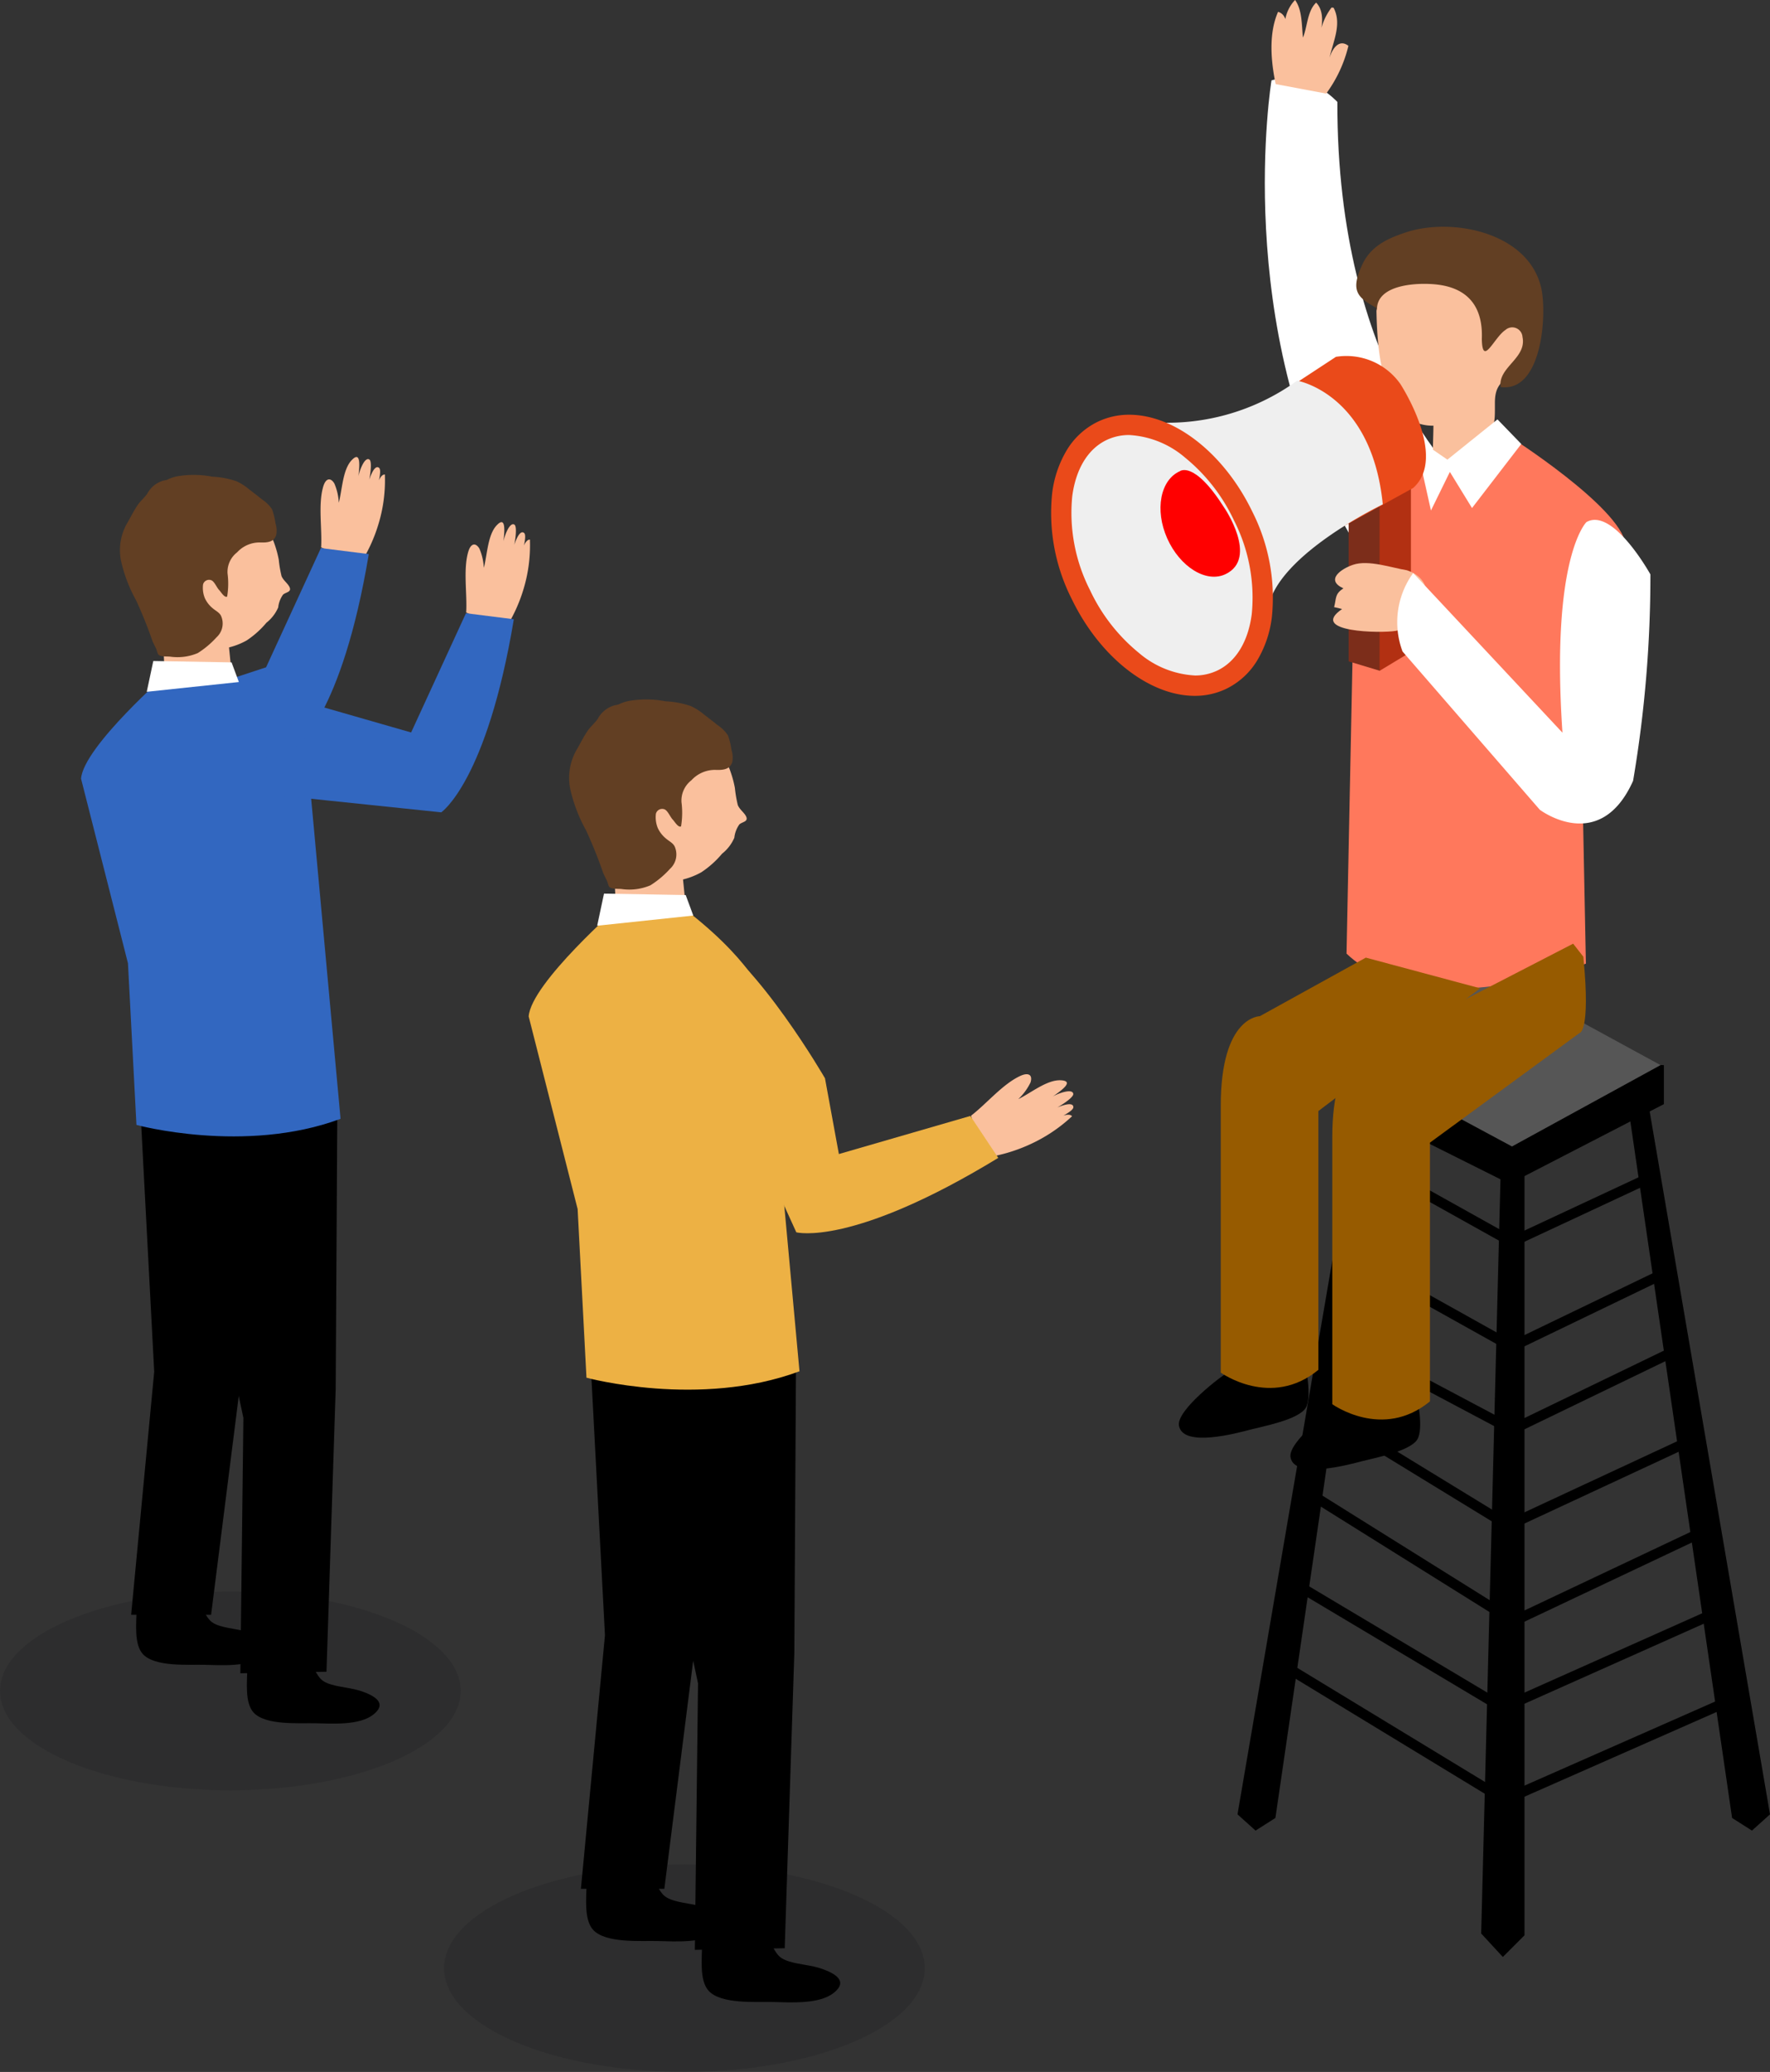
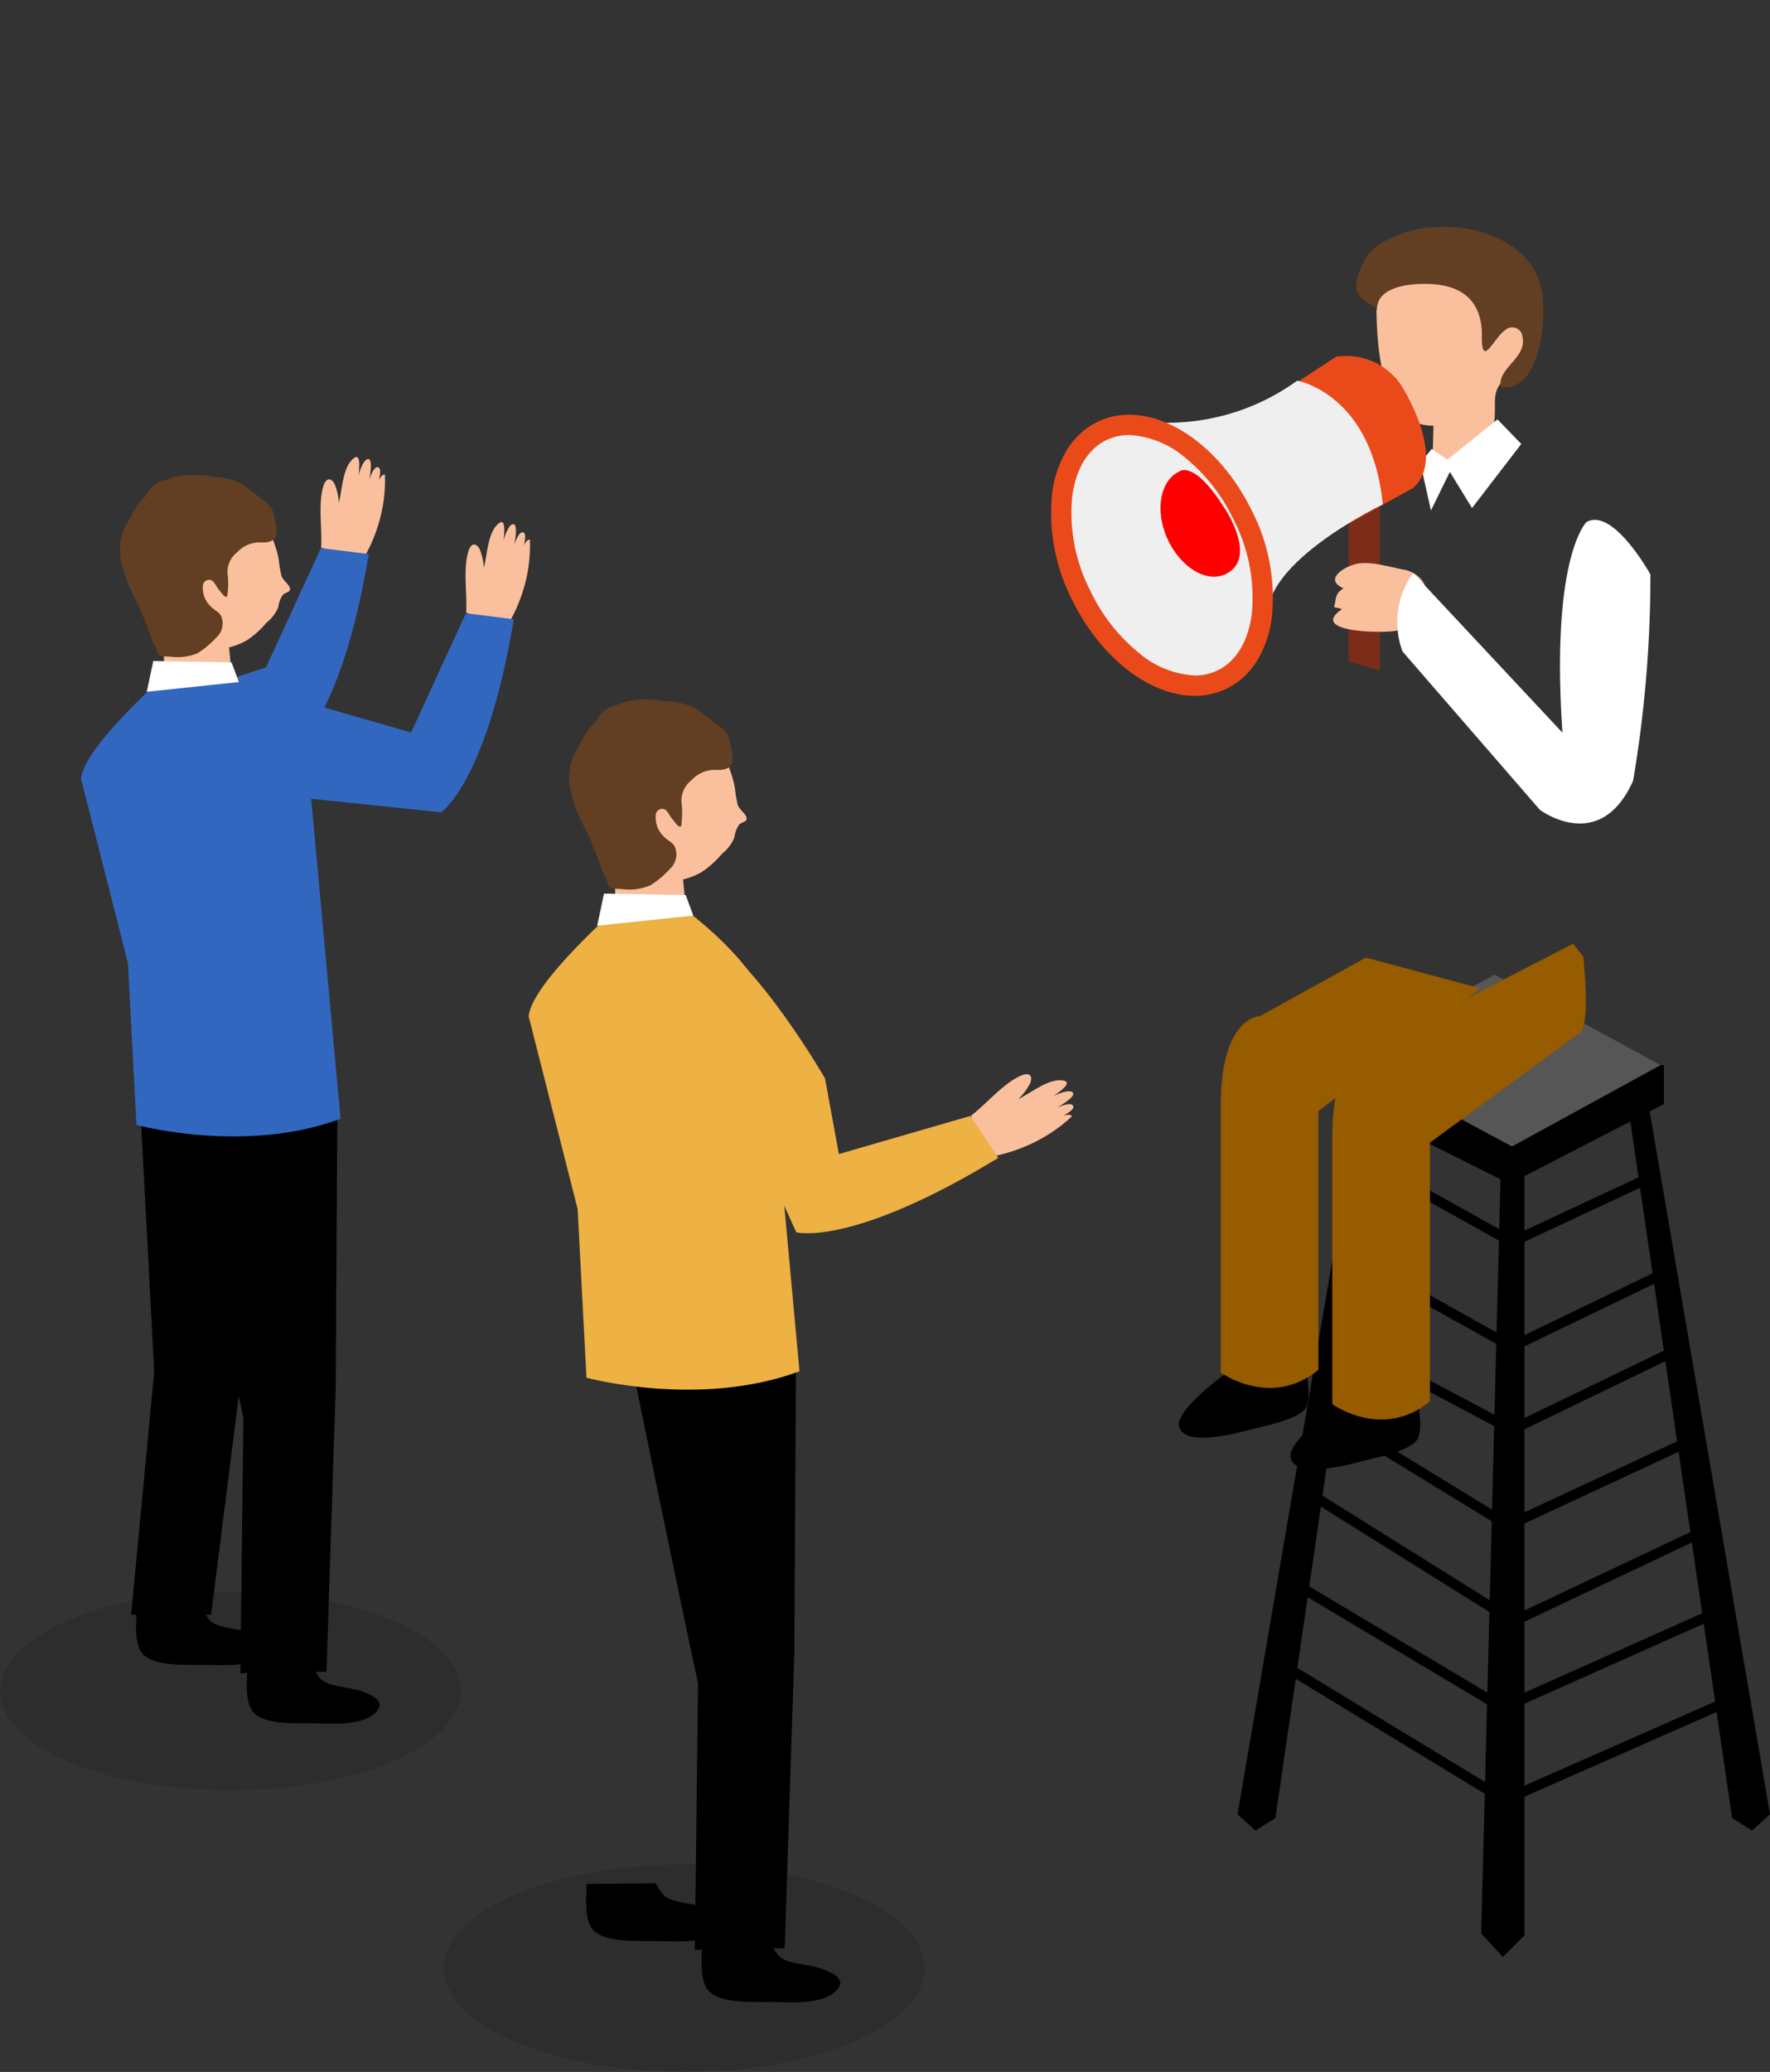
<svg xmlns="http://www.w3.org/2000/svg" width="174.304" height="204.002" viewBox="0 0 174.304 204.002">
  <rect x="0" y="0" width="174.304" height="204.002" fill="#333333" stroke="none" />
  <defs>
    <radialGradient id="radial-gradient" cx="0.946" cy="0.335" r="0.935" gradientTransform="matrix(1.227, -0.406, 0.545, 0.914, -11.071, 14.133)" gradientUnits="objectBoundingBox">
      <stop offset="0.388" stop-color="#f99" />
      <stop offset="0.454" stop-color="#ff7070" />
      <stop offset="0.523" stop-color="#ff4d4d" />
      <stop offset="0.596" stop-color="#ff3131" />
      <stop offset="0.675" stop-color="#ff1b1b" />
      <stop offset="0.761" stop-color="#ff0c0c" />
      <stop offset="0.86" stop-color="#ff0202" />
      <stop offset="1" stop-color="red" />
    </radialGradient>
  </defs>
  <g id="pikitalk_slide04_icon" transform="translate(-86.739 -56.177)">
    <g id="그룹_22107" data-name="그룹 22107" transform="translate(191.226 56.177)">
      <g id="그룹_22103" data-name="그룹 22103" transform="translate(17.378 95.96)">
        <path id="패스_50008" data-name="패스 50008" d="M225.456,163.011,223.5,239.448l2.133,2.311,2.133-2.133V162.833Z" transform="translate(-199.503 -145.039)" />
        <path id="패스_50009" data-name="패스 50009" d="M215.043,157.923l-10.31,70.57-1.955,1.244-1.778-1.6L213.265,156.5Z" transform="translate(-201 -145.46)" />
        <path id="패스_50010" data-name="패스 50010" d="M237,157.923l10.31,70.57,1.955,1.244,1.778-1.6L238.777,156.5Z" transform="translate(-198.604 -145.46)" />
        <path id="패스_50011" data-name="패스 50011" d="M227.267,171.927l-15.511-8.657.487-.873,15.064,8.408,13.1-6.113.423.906Z" transform="translate(-200.268 -145.039)" />
        <path id="패스_50012" data-name="패스 50012" d="M227.271,181.6l-15.514-8.659.487-.873,15.061,8.406,14.52-7,.434.9Z" transform="translate(-200.268 -144.395)" />
        <path id="패스_50013" data-name="패스 50013" d="M227.41,189.3l-17.644-9.363.469-.883,17.2,9.125,15.948-7.711.435.9Z" transform="translate(-200.401 -143.929)" />
        <path id="패스_50014" data-name="패스 50014" d="M227.11,198.265l-18.538-11.339.522-.853,18.08,11.059,17.711-8.241.422.907Z" transform="translate(-200.479 -143.463)" />
        <path id="패스_50015" data-name="패스 50015" d="M227.709,207.179l-20.14-12.588.53-.848,19.677,12.3,19.307-9.127.427.9Z" transform="translate(-200.545 -142.953)" />
        <path id="패스_50016" data-name="패스 50016" d="M226.731,215.15l-20.487-12.221.512-.859L226.8,214.025l21.272-9.493.408.913Z" transform="translate(-200.634 -142.399)" />
        <path id="패스_50017" data-name="패스 50017" d="M227.016,223.739l-22.442-13.645.52-.854,22,13.374,22.337-9.849.4.915Z" transform="translate(-200.745 -141.922)" />
        <path id="패스_50018" data-name="패스 50018" d="M210.943,153.736v4.414l16.184,8.092,15.2-7.847v-3.841Z" transform="translate(-200.338 -145.644)" />
        <path id="패스_50019" data-name="패스 50019" d="M242,155.058l-14.631,8.01-16.429-8.827,14.712-8.092Z" transform="translate(-200.338 -146.149)" fill="#565656" />
      </g>
      <g id="그룹_22106" data-name="그룹 22106">
-         <path id="패스_50020" data-name="패스 50020" d="M222.921,103.1S210.6,92.225,210.666,65.736c0,0-2.929-3.237-6.487-2.122,0,0-3.963,24.168,7.59,44.51" transform="translate(-183.454 -55.698)" fill="#fff" />
-         <path id="패스_50021" data-name="패스 50021" d="M220.931,96.655l6.189-.183s10.871,6.912,11.432,10.6l-4.281,22.616.368,18.685s-16.068,6.169-23.572-.987l.8-39.414S213.028,103.411,220.931,96.655Z" transform="translate(-182.952 -53.495)" fill="#ff785c" />
        <path id="패스_50022" data-name="패스 50022" d="M213.819,83.478c0,4.025.016,13.049,5.621,12.993-.009,1.167-.083,2.367-.046,3.549a6.29,6.29,0,0,0,4.8-1.987c1.373-1.311,1.3-1.879,1.3-3.789,0-1.8.676-1.908,1.652-3.21.962-1.285,2.281-3.959,1.58-5.565-.924-2.113-4.515-3.411-6.46-4.24a8.9,8.9,0,0,0-7.762.394" transform="translate(-182.768 -54.557)" fill="#fac09d" />
        <path id="패스_50023" data-name="패스 50023" d="M214.01,85.387c-.164-2.675,4.152-2.806,5.977-2.579,3.126.389,4.464,2.337,4.343,5.344.054,2.834,1.2-.138,2.321-.877a1.01,1.01,0,0,1,1.684.688c.444,2.1-2.445,2.979-2.151,4.929,4.067.545,4.572-7.089,4.008-9.695-1.2-5.518-8.749-7.046-13.323-5.539-1.864.612-3.462,1.377-4.291,3.137-1.225,2.6-.519,3.266,1.33,4.283" transform="translate(-182.892 -54.784)" fill="#623f23" />
        <path id="패스_50024" data-name="패스 50024" d="M225.478,94.892l-4.932,3.964L219.01,97.8l-1.133,1.354,1.05,4.71,1.862-3.8,2.181,3.556,4.852-6.306Z" transform="translate(-182.498 -53.6)" fill="#fff" />
        <g id="그룹_22105" data-name="그룹 22105" transform="translate(0 35.038)">
          <path id="패스_50025" data-name="패스 50025" d="M214.344,119.223l-3.083-.931V101.275h3.083Z" transform="translate(-182.939 -88.213)" fill="#7c2d1a" />
-           <path id="패스_50026" data-name="패스 50026" d="M214.119,119.281l3.083-1.86V100.4l-3.083.929Z" transform="translate(-182.748 -88.271)" fill="#b23012" />
          <g id="그룹_22104" data-name="그룹 22104">
            <path id="패스_50027" data-name="패스 50027" d="M203.726,93.575l6.786-4.452a6.5,6.5,0,0,1,6.335,2.66s4.715,7.195,1.27,10.251l-7.763,4.275Z" transform="translate(-183.44 -89.028)" fill="#ea4a1a" />
            <path id="패스_50028" data-name="패스 50028" d="M192.742,95.378a21.779,21.779,0,0,0,14.683-4.06s7.341,1.25,8.432,12.182c0,0-10.153,4.843-11.244,10Z" transform="translate(-184.171 -88.876)" fill="#efefef" />
            <path id="패스_50029" data-name="패스 50029" d="M202.642,104.374c3.264,6.76,2.329,13.968-2.086,16.1s-10.64-1.621-13.9-8.381-2.331-13.967,2.083-16.1S199.38,97.616,202.642,104.374Z" transform="translate(-184.706 -88.604)" fill="#efefef" />
            <path id="패스_50029_-_윤곽선" data-name="패스 50029 - 윤곽선" d="M191.418,94.4c4.5,0,9.369,3.835,12.125,9.542a18.751,18.751,0,0,1,1.928,10.349,10.767,10.767,0,0,1-1.412,4.241,7.277,7.277,0,0,1-3.067,2.846,7.1,7.1,0,0,1-3.113.7c-4.5,0-9.37-3.835-12.124-9.544a18.746,18.746,0,0,1-1.929-10.347,10.766,10.766,0,0,1,1.411-4.241,7.273,7.273,0,0,1,3.067-2.846A7.1,7.1,0,0,1,191.418,94.4Zm6.46,25.675a5.114,5.114,0,0,0,2.243-.5c1.821-.88,3.017-2.849,3.366-5.543a16.74,16.74,0,0,0-1.745-9.222,17.634,17.634,0,0,0-4.824-6.191,9.232,9.232,0,0,0-5.5-2.221,5.116,5.116,0,0,0-2.245.5c-1.821.879-3.016,2.848-3.364,5.543a16.736,16.736,0,0,0,1.747,9.221,17.627,17.627,0,0,0,4.824,6.193A9.23,9.23,0,0,0,197.878,120.072Z" transform="translate(-184.706 -88.604)" fill="#ea4a1a" />
            <path id="패스_50030" data-name="패스 50030" d="M200.3,109.816c-1.9.917-4.5-.715-5.748-3.514s-.685-5.762,1.248-6.62c0,0,1.391-1.1,4.36,3.584C200.164,103.266,203.57,108.246,200.3,109.816Z" transform="translate(-184.094 -88.327)" fill="url(#radial-gradient)" />
          </g>
        </g>
        <path id="패스_50031" data-name="패스 50031" d="M217.089,108.864c-1.48-.238-3.767-1.051-5.286-.542-1.2.4-2.771,1.5-.959,2.327-.874.551-.682.975-.918,1.847.228.048.558.116.783.19-3.347,2.282,3.845,2.4,5.3,2.144,2.7-.48,4.671-4.764,1.085-5.966" transform="translate(-183.034 -52.718)" fill="#fac09d" />
        <path id="패스_50032" data-name="패스 50032" d="M234.384,104.387s-3.543,3.388-2.363,20.735l-14.7-15.719a8.245,8.245,0,0,0-1.049,7.724L229.79,132.71s5.906,4.473,9.186-2.846a120.569,120.569,0,0,0,1.706-20.326S237.009,102.9,234.384,104.387Z" transform="translate(-182.642 -52.983)" fill="#fff" />
-         <path id="패스_50033" data-name="패스 50033" d="M209.527,65.389a13.055,13.055,0,0,0,2.186-4.7c-.928-.719-1.585.289-1.861,1.179.37-1.644,1.23-3.344.405-4.92a.517.517,0,0,0-.209-.023,5.863,5.863,0,0,0-1.156,2.825c.274-1.127.446-2.5-.355-3.313-.881.823-.863,2.406-1.3,3.438-.133-1.217-.064-2.727-.778-3.7a3.712,3.712,0,0,0-.9,3.483c.121-.937.132-2.052-.774-2.314-.96,2.188-.69,4.939-.234,7.112" transform="translate(-183.413 -56.177)" fill="#fac09d" />
      </g>
      <path id="패스_50034" data-name="패스 50034" d="M200.631,182.817c-.914.527-5.3,3.9-5.037,5.4.386,2.2,5.7.744,7.053.389,1.184-.311,4.685-.958,5.427-2.125.648-1.023.028-4.105-.223-5.208-1.889-.137-3.8.515-5.663.719" transform="translate(-183.982 -47.853)" />
      <path id="패스_50035" data-name="패스 50035" d="M210.931,185.735c-.914.529-5.3,3.9-5.037,5.4.388,2.194,5.705.743,7.053.389,1.185-.312,4.689-.962,5.429-2.127.648-1.021.027-4.105-.222-5.208-1.892-.137-3.8.515-5.666.719" transform="translate(-183.297 -47.659)" />
      <path id="패스_50036" data-name="패스 50036" d="M213.739,144.58,203.3,150.346s-3.845,0-3.845,8.792v26.3s4.943,3.572,9.614-.273V159.685L225,147.6Z" transform="translate(-183.724 -50.294)" fill="#975b00" />
      <path id="패스_50037" data-name="패스 50037" d="M233.471,143.291,213.6,153.546s-3.848,0-3.848,8.788v26.3s4.945,3.572,9.615-.277V162.883l14.741-10.8s1.081-.09.384-7.328c-.005-.059-.01-.118-.017-.179Z" transform="translate(-183.039 -50.379)" fill="#975b00" />
    </g>
    <g id="그룹_22111" data-name="그룹 22111" transform="translate(130.468 125.024)">
      <path id="패스_50038" data-name="패스 50038" d="M175.081,238.511c0,5.642-10.6,10.212-23.669,10.212s-23.673-4.57-23.673-10.212,10.6-10.215,23.673-10.215S175.081,232.874,175.081,238.511Z" transform="translate(-127.739 -113.569)" fill="#101114" opacity="0.15" />
      <path id="패스_50039" data-name="패스 50039" d="M151.562,235.728c0,1.3-.284,3.521.67,4.538,1.245,1.316,4.666,1.042,6.348,1.081,1.721.039,4.531.233,5.952-.9,1.491-1.19.051-1.939-1.177-2.373-1.033-.361-2.148-.4-3.19-.712-1.18-.358-1.252-.85-1.813-1.7" transform="translate(-126.156 -113.079)" />
      <path id="패스_50040" data-name="패스 50040" d="M140.895,230.1c0,1.3-.286,3.522.669,4.535,1.246,1.321,4.664,1.044,6.349,1.084,1.721.041,4.531.236,5.949-.9,1.491-1.193.05-1.941-1.175-2.373-1.033-.363-2.147-.406-3.189-.717-1.18-.356-1.253-.85-1.814-1.7" transform="translate(-126.866 -113.454)" />
      <path id="패스_50041" data-name="패스 50041" d="M145.213,182.816s4.32,21.2,6.374,30.676l-.314,26.237,8.85-.159.947-29.08.16-27.657Z" transform="translate(-126.576 -116.596)" />
-       <path id="패스_50042" data-name="패스 50042" d="M141.379,182.816l1.365,25.936-2.369,24.97h8.216l3.318-26.236-.473-23.229Z" transform="translate(-126.898 -116.596)" />
      <g id="그룹_22110" data-name="그룹 22110" transform="translate(8.328)">
        <g id="그룹_22109" data-name="그룹 22109">
          <g id="그룹_22108" data-name="그룹 22108">
            <path id="패스_50043" data-name="패스 50043" d="M150.085,139.513l-5.5.233s-8.776,7.655-9.034,10.957l4.822,18.969.871,16.605s11.119,3.032,20.977-.632l-3.368-36.677S157.532,145,150.085,139.513Z" transform="translate(-135.547 -119.478)" fill="#edb144" />
            <path id="패스_50044" data-name="패스 50044" d="M143.5,137.772l.143,3.386,6.919-.321-.519-5.157Z" transform="translate(-135.018 -119.733)" fill="#fac09d" />
            <path id="패스_50045" data-name="패스 50045" d="M152.662,125.2a3.787,3.787,0,0,1,2.188,2.351,10.558,10.558,0,0,1,.434,1.614,12.486,12.486,0,0,0,.283,1.671c.169.445.635.746.82,1.131.248.535-.378.52-.663.788a2.765,2.765,0,0,0-.495,1.308,4.028,4.028,0,0,1-1.208,1.574,9.453,9.453,0,0,1-2.046,1.83,7.278,7.278,0,0,1-1.858.722l-4.274-.066-1.635-8.493,4.852-4.341Z" transform="translate(-134.971 -120.43)" fill="#fac09d" />
            <path id="패스_50046" data-name="패스 50046" d="M143.77,121.463a3.993,3.993,0,0,1,1.7-.615,9.948,9.948,0,0,1,3.3.079,9.1,9.1,0,0,1,2.495.469,5.778,5.778,0,0,1,1.318.844c.444.343.885.675,1.311,1.025a3.659,3.659,0,0,1,1.033,1.019,6.857,6.857,0,0,1,.35,1.447,2.363,2.363,0,0,1,.083,1.147c-.221.821-1.02.828-1.7.805a3.136,3.136,0,0,0-2.327,1.019,2.534,2.534,0,0,0-.981,2.159,8.11,8.11,0,0,1-.042,2.383c-.272.156-.639-.484-.813-.661-.249-.253-.481-.863-.8-1.009a.637.637,0,0,0-.863.424,2.816,2.816,0,0,0,.181,1.4,2.932,2.932,0,0,0,.826,1.058c.288.249.692.432.85.79a1.916,1.916,0,0,1-.471,2.18,9.2,9.2,0,0,1-1.925,1.62,5.336,5.336,0,0,1-2.833.37c-.323-.041-.972.028-1.212-.208-.107-.107-.165-.468-.236-.6-.123-.259-.257-.512-.373-.778a44.782,44.782,0,0,0-1.688-4.2,15.148,15.148,0,0,1-1.57-4.133,5.55,5.55,0,0,1,.736-3.948c.322-.574.624-1.177,1-1.727.285-.412.693-.739.988-1.166a2.7,2.7,0,0,1,1.671-1.335,2.537,2.537,0,0,0,.842-.275" transform="translate(-135.299 -120.728)" fill="#623f23" />
          </g>
        </g>
      </g>
      <path id="패스_50047" data-name="패스 50047" d="M176.4,159.423c1.517-1.159,3.109-3.112,4.845-3.912.8-.37,1.245-.115,1.009.643a5.646,5.646,0,0,1-1.205,1.642c1.2-.575,2.816-1.919,4.169-1.857,1.565.066-.272,1.233-.883,1.68.293-.259,2.05-.974,2.129-.341.053.426-1.786,1.512-2.166,1.64.309-.219,2.176-1.062,2.173-.325,0,.421-1.662,1.165-1.912,1.291.413-.307,1.455-.8,1.788-.405a15.455,15.455,0,0,1-4.187,2.789,16.239,16.239,0,0,1-4.578,1.319" transform="translate(-124.501 -118.424)" fill="#fac09d" />
      <path id="패스_50048" data-name="패스 50048" d="M151.731,142.169s-1.78,5.4,1.955,13.855l7.174,15.762s5.449,1.474,19.886-7.328L178,160.328l-12.949,3.752-1.368-7.459S157.091,145.2,151.731,142.169Z" transform="translate(-126.17 -119.301)" fill="#edb144" />
      <path id="패스_50049" data-name="패스 50049" d="M151.342,140.831l-.747-2.019-8.046-.141-.671,3.161Z" transform="translate(-126.798 -119.534)" fill="#fff" />
    </g>
    <g id="그룹_22115" data-name="그룹 22115" transform="translate(86.739 101.178)">
      <path id="패스_50050" data-name="패스 50050" d="M132.11,212.882c0,5.408-10.157,9.788-22.683,9.788s-22.688-4.379-22.688-9.788,10.156-9.787,22.688-9.787S132.11,207.48,132.11,212.882Z" transform="translate(-86.739 -91.401)" fill="#101114" opacity="0.15" />
      <path id="패스_50051" data-name="패스 50051" d="M109.569,210.214c0,1.251-.271,3.376.643,4.35,1.193,1.262,4.472,1,6.084,1.036,1.65.039,4.343.224,5.7-.863,1.427-1.142.049-1.86-1.128-2.276-.99-.346-2.057-.385-3.057-.684-1.132-.341-1.2-.813-1.737-1.63" transform="translate(-85.222 -90.931)" />
      <path id="패스_50052" data-name="패스 50052" d="M99.345,204.819c0,1.248-.272,3.375.642,4.345,1.195,1.268,4.47,1,6.085,1.042,1.651.037,4.343.224,5.7-.865,1.428-1.142.048-1.859-1.128-2.274-.989-.347-2.056-.389-3.055-.688-1.131-.341-1.2-.815-1.738-1.629" transform="translate(-85.903 -91.29)" />
      <path id="패스_50053" data-name="패스 50053" d="M103.486,159.505s4.14,20.313,6.107,29.4l-.3,25.144,8.482-.152.908-27.868.154-26.507Z" transform="translate(-85.624 -94.302)" />
      <path id="패스_50054" data-name="패스 50054" d="M99.81,159.5l1.309,24.859-2.271,23.929h7.874l3.179-25.142-.454-22.263Z" transform="translate(-85.933 -94.302)" />
      <g id="그룹_22114" data-name="그룹 22114" transform="translate(7.981 1.74)">
        <g id="그룹_22113" data-name="그룹 22113">
          <g id="그룹_22112" data-name="그룹 22112">
            <path id="패스_50055" data-name="패스 50055" d="M108.155,118.006l-5.276.223s-8.41,7.336-8.657,10.5l4.621,18.178.835,15.913s10.656,2.909,20.1-.6l-3.228-35.151S115.291,123.262,108.155,118.006Z" transform="translate(-94.222 -98.804)" fill="#3267c0" />
            <path id="패스_50056" data-name="패스 50056" d="M101.844,116.338l.137,3.245,6.632-.308-.5-4.942Z" transform="translate(-93.715 -99.048)" fill="#fac09d" />
            <path id="패스_50057" data-name="패스 50057" d="M110.624,104.288a3.636,3.636,0,0,1,2.1,2.253,10.263,10.263,0,0,1,.417,1.545,11.752,11.752,0,0,0,.27,1.6c.161.424.607.715.785,1.085.24.513-.362.5-.635.754a2.651,2.651,0,0,0-.474,1.255,3.9,3.9,0,0,1-1.159,1.507,9.064,9.064,0,0,1-1.96,1.753,7,7,0,0,1-1.781.692l-4.094-.064-1.567-8.138,4.649-4.162Z" transform="translate(-93.67 -99.717)" fill="#fac09d" />
            <path id="패스_50058" data-name="패스 50058" d="M102.1,100.707a3.846,3.846,0,0,1,1.629-.592,9.581,9.581,0,0,1,3.167.078,8.67,8.67,0,0,1,2.39.449,5.554,5.554,0,0,1,1.265.811c.423.327.848.644,1.255.982a3.486,3.486,0,0,1,.99.974,6.579,6.579,0,0,1,.336,1.389,2.252,2.252,0,0,1,.079,1.1c-.211.788-.977.792-1.63.772a3,3,0,0,0-2.23.976,2.431,2.431,0,0,0-.941,2.068,7.773,7.773,0,0,1-.039,2.285c-.261.148-.612-.463-.779-.634-.239-.241-.461-.829-.764-.967a.611.611,0,0,0-.829.407,2.7,2.7,0,0,0,.174,1.342,2.8,2.8,0,0,0,.79,1.015c.276.237.666.414.816.757a1.837,1.837,0,0,1-.451,2.089,8.866,8.866,0,0,1-1.846,1.552,5.109,5.109,0,0,1-2.714.355c-.31-.036-.93.028-1.16-.2-.1-.1-.16-.447-.227-.576-.117-.247-.245-.49-.357-.743a42.912,42.912,0,0,0-1.618-4.026,14.543,14.543,0,0,1-1.5-3.96,5.322,5.322,0,0,1,.706-3.785c.307-.548.6-1.128.957-1.653.272-.394.664-.708.947-1.12a2.586,2.586,0,0,1,1.6-1.277,2.492,2.492,0,0,0,.805-.263" transform="translate(-93.984 -100.002)" fill="#623f23" />
          </g>
        </g>
      </g>
      <path id="패스_50059" data-name="패스 50059" d="M129.786,113.273c.111-1.826-.308-4.2.2-5.963.235-.817.7-.977,1.1-.331a5.454,5.454,0,0,1,.436,1.9c.334-1.228.373-3.244,1.266-4.185,1.029-1.094.723.967.664,1.692,0-.374.58-2.095,1.088-1.758.341.23-.023,2.244-.169,2.6.036-.358.594-2.242,1.125-1.777.306.261-.2,1.934-.262,2.193.036-.492.329-1.556.827-1.548a14.842,14.842,0,0,1-.6,4.781,15.519,15.519,0,0,1-1.912,4.146" transform="translate(-83.878 -97.97)" fill="#fac09d" />
      <path id="패스_50060" data-name="패스 50060" d="M104.894,122s-2.933,5.862,5.54,8.454l18.581,1.937s4.484-3.028,7.149-19.011l-4.715-.593-5.4,11.741-13.871-3.985S110.451,120.011,104.894,122Z" transform="translate(-85.563 -97.411)" fill="#3267c0" />
      <path id="패스_50061" data-name="패스 50061" d="M116.394,107.261c.11-1.826-.308-4.2.2-5.965.234-.815.7-.975,1.1-.327a5.42,5.42,0,0,1,.436,1.9c.335-1.229.374-3.244,1.266-4.187,1.03-1.093.724.969.666,1.693,0-.374.578-2.1,1.087-1.757.341.229-.023,2.242-.169,2.6.036-.36.594-2.242,1.125-1.779.307.263-.2,1.937-.262,2.195.036-.492.327-1.558.827-1.549a14.788,14.788,0,0,1-.6,4.782,15.48,15.48,0,0,1-1.911,4.146" transform="translate(-84.769 -98.37)" fill="#fac09d" />
      <path id="패스_50062" data-name="패스 50062" d="M99.126,132.018l15.956-5.644s4.484-3.026,7.15-19.009l-4.715-.593-5.4,11.74-10.956,3.6" transform="translate(-85.915 -97.811)" fill="#3267c0" />
      <path id="패스_50063" data-name="패스 50063" d="M109.36,119.268l-.717-1.935-7.71-.135-.644,3.03Z" transform="translate(-85.837 -97.117)" fill="#fff" />
    </g>
  </g>
</svg>